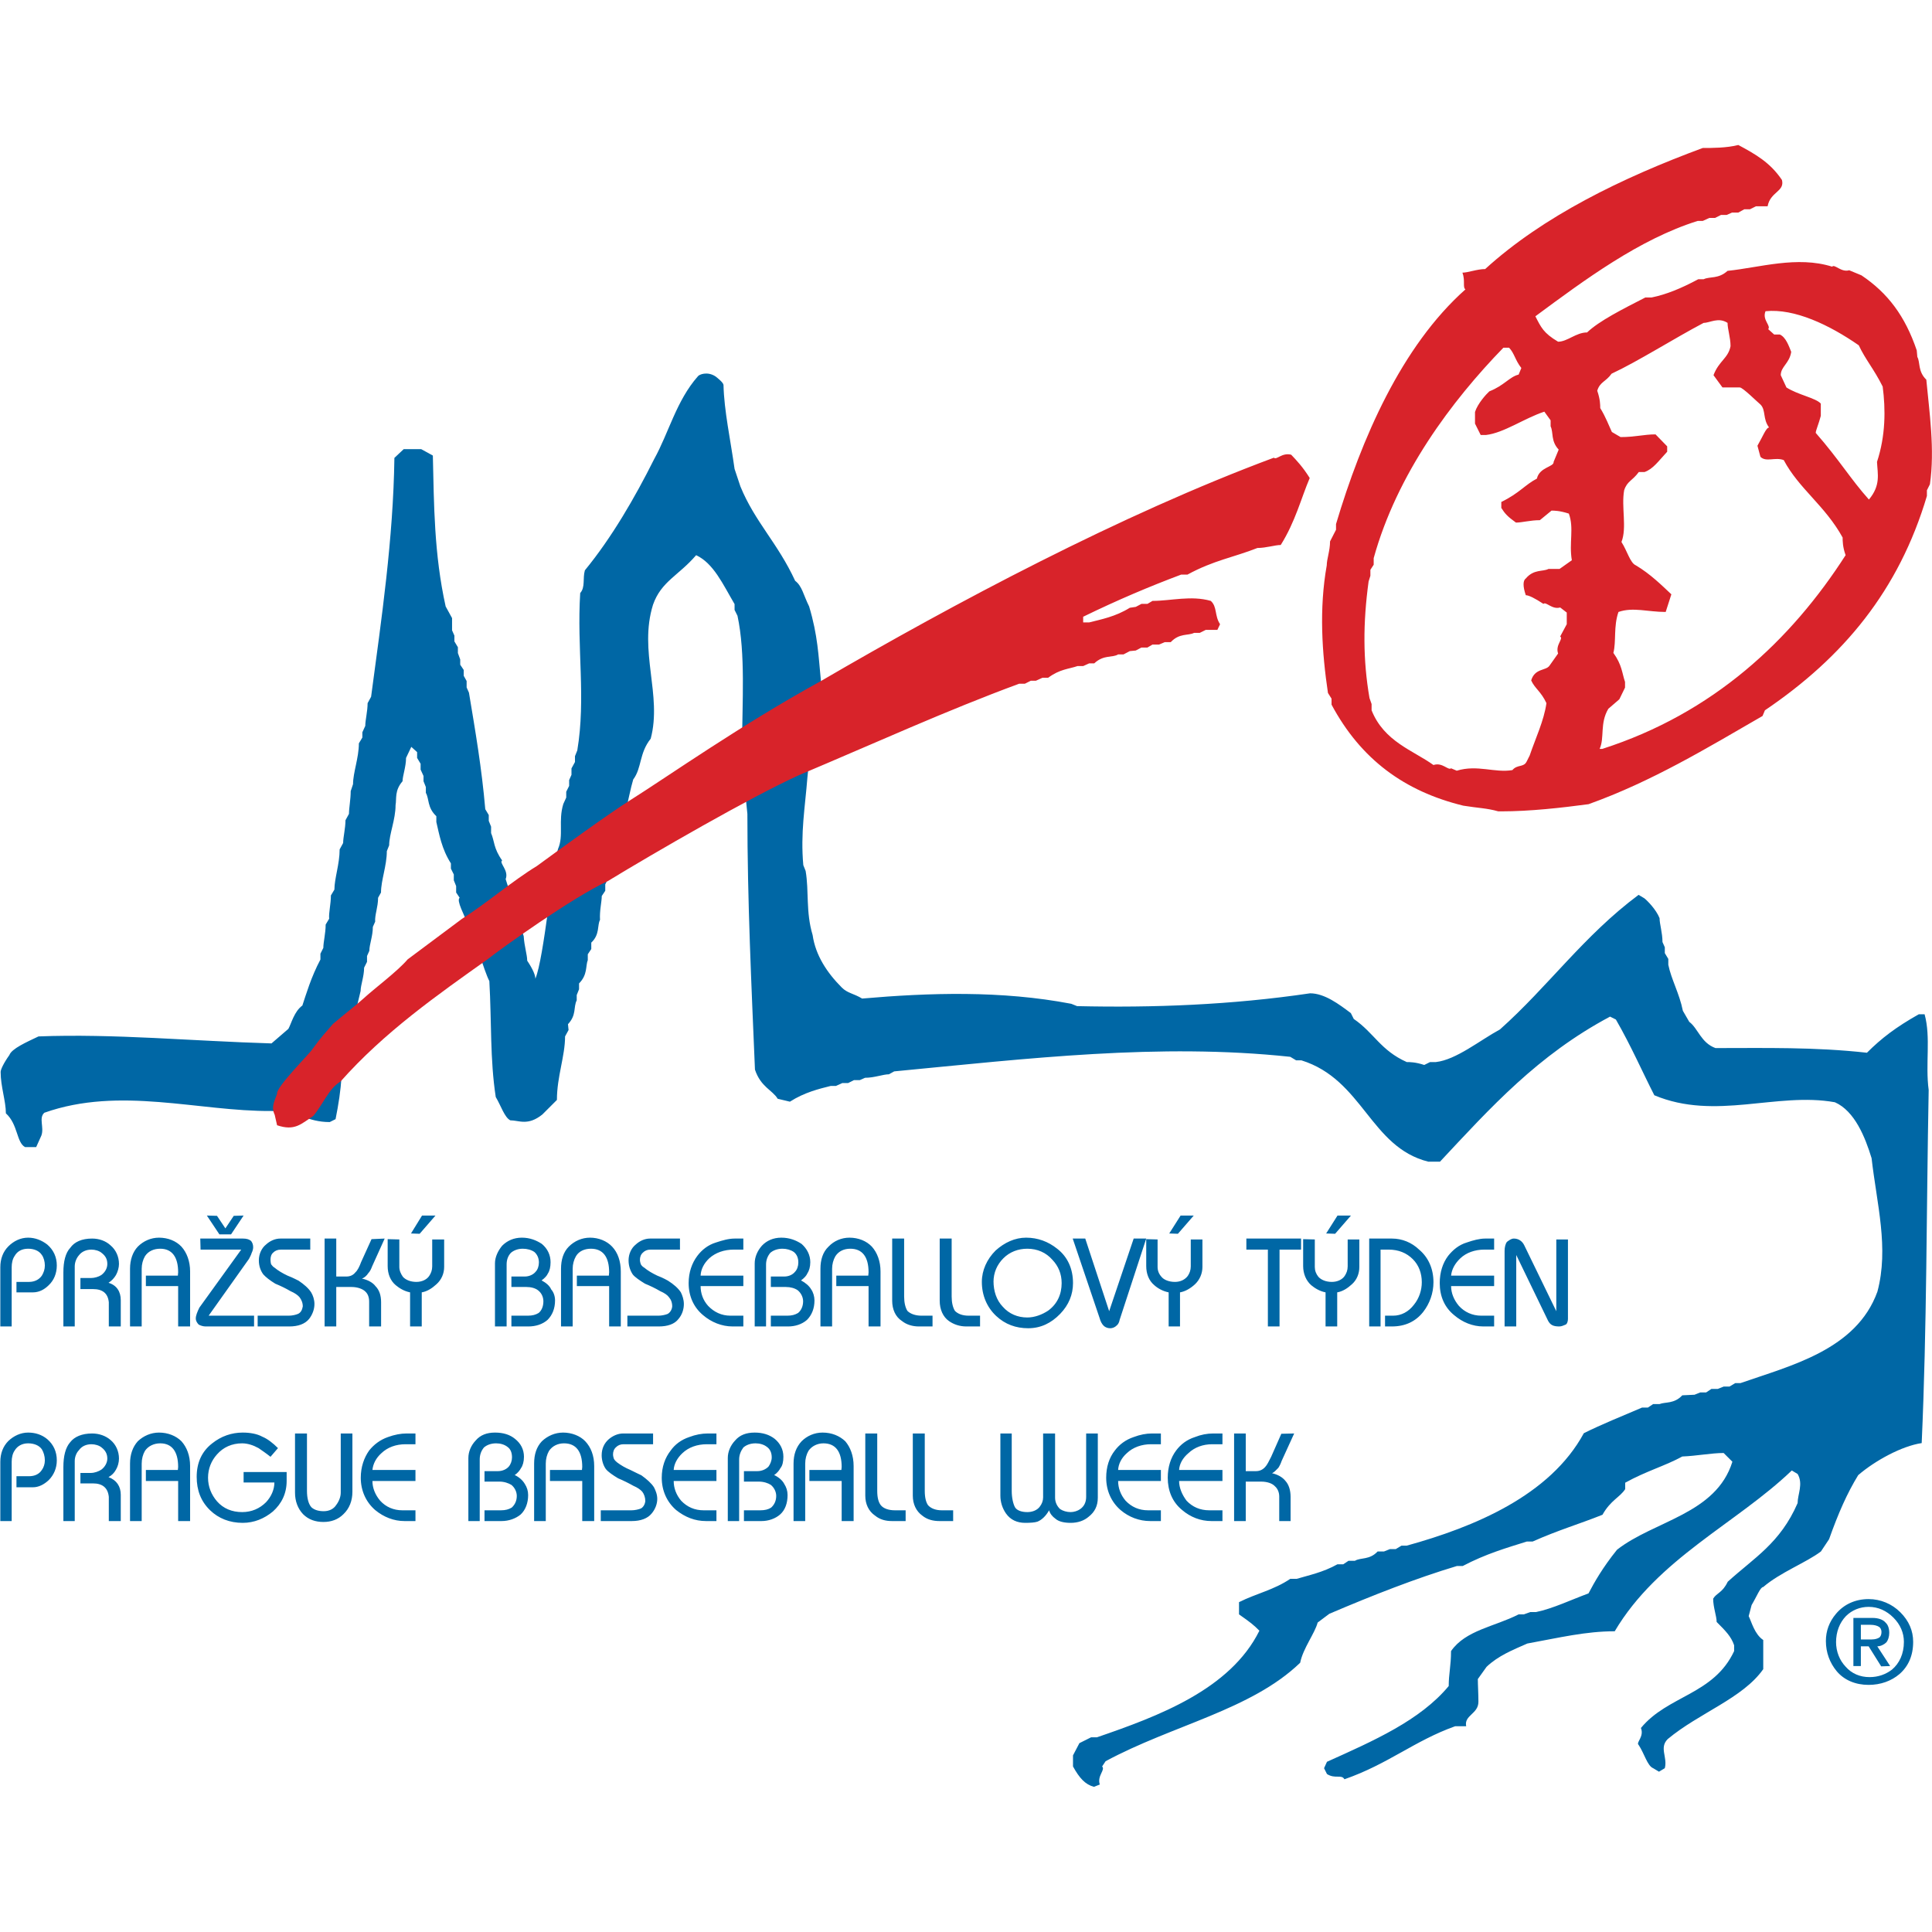
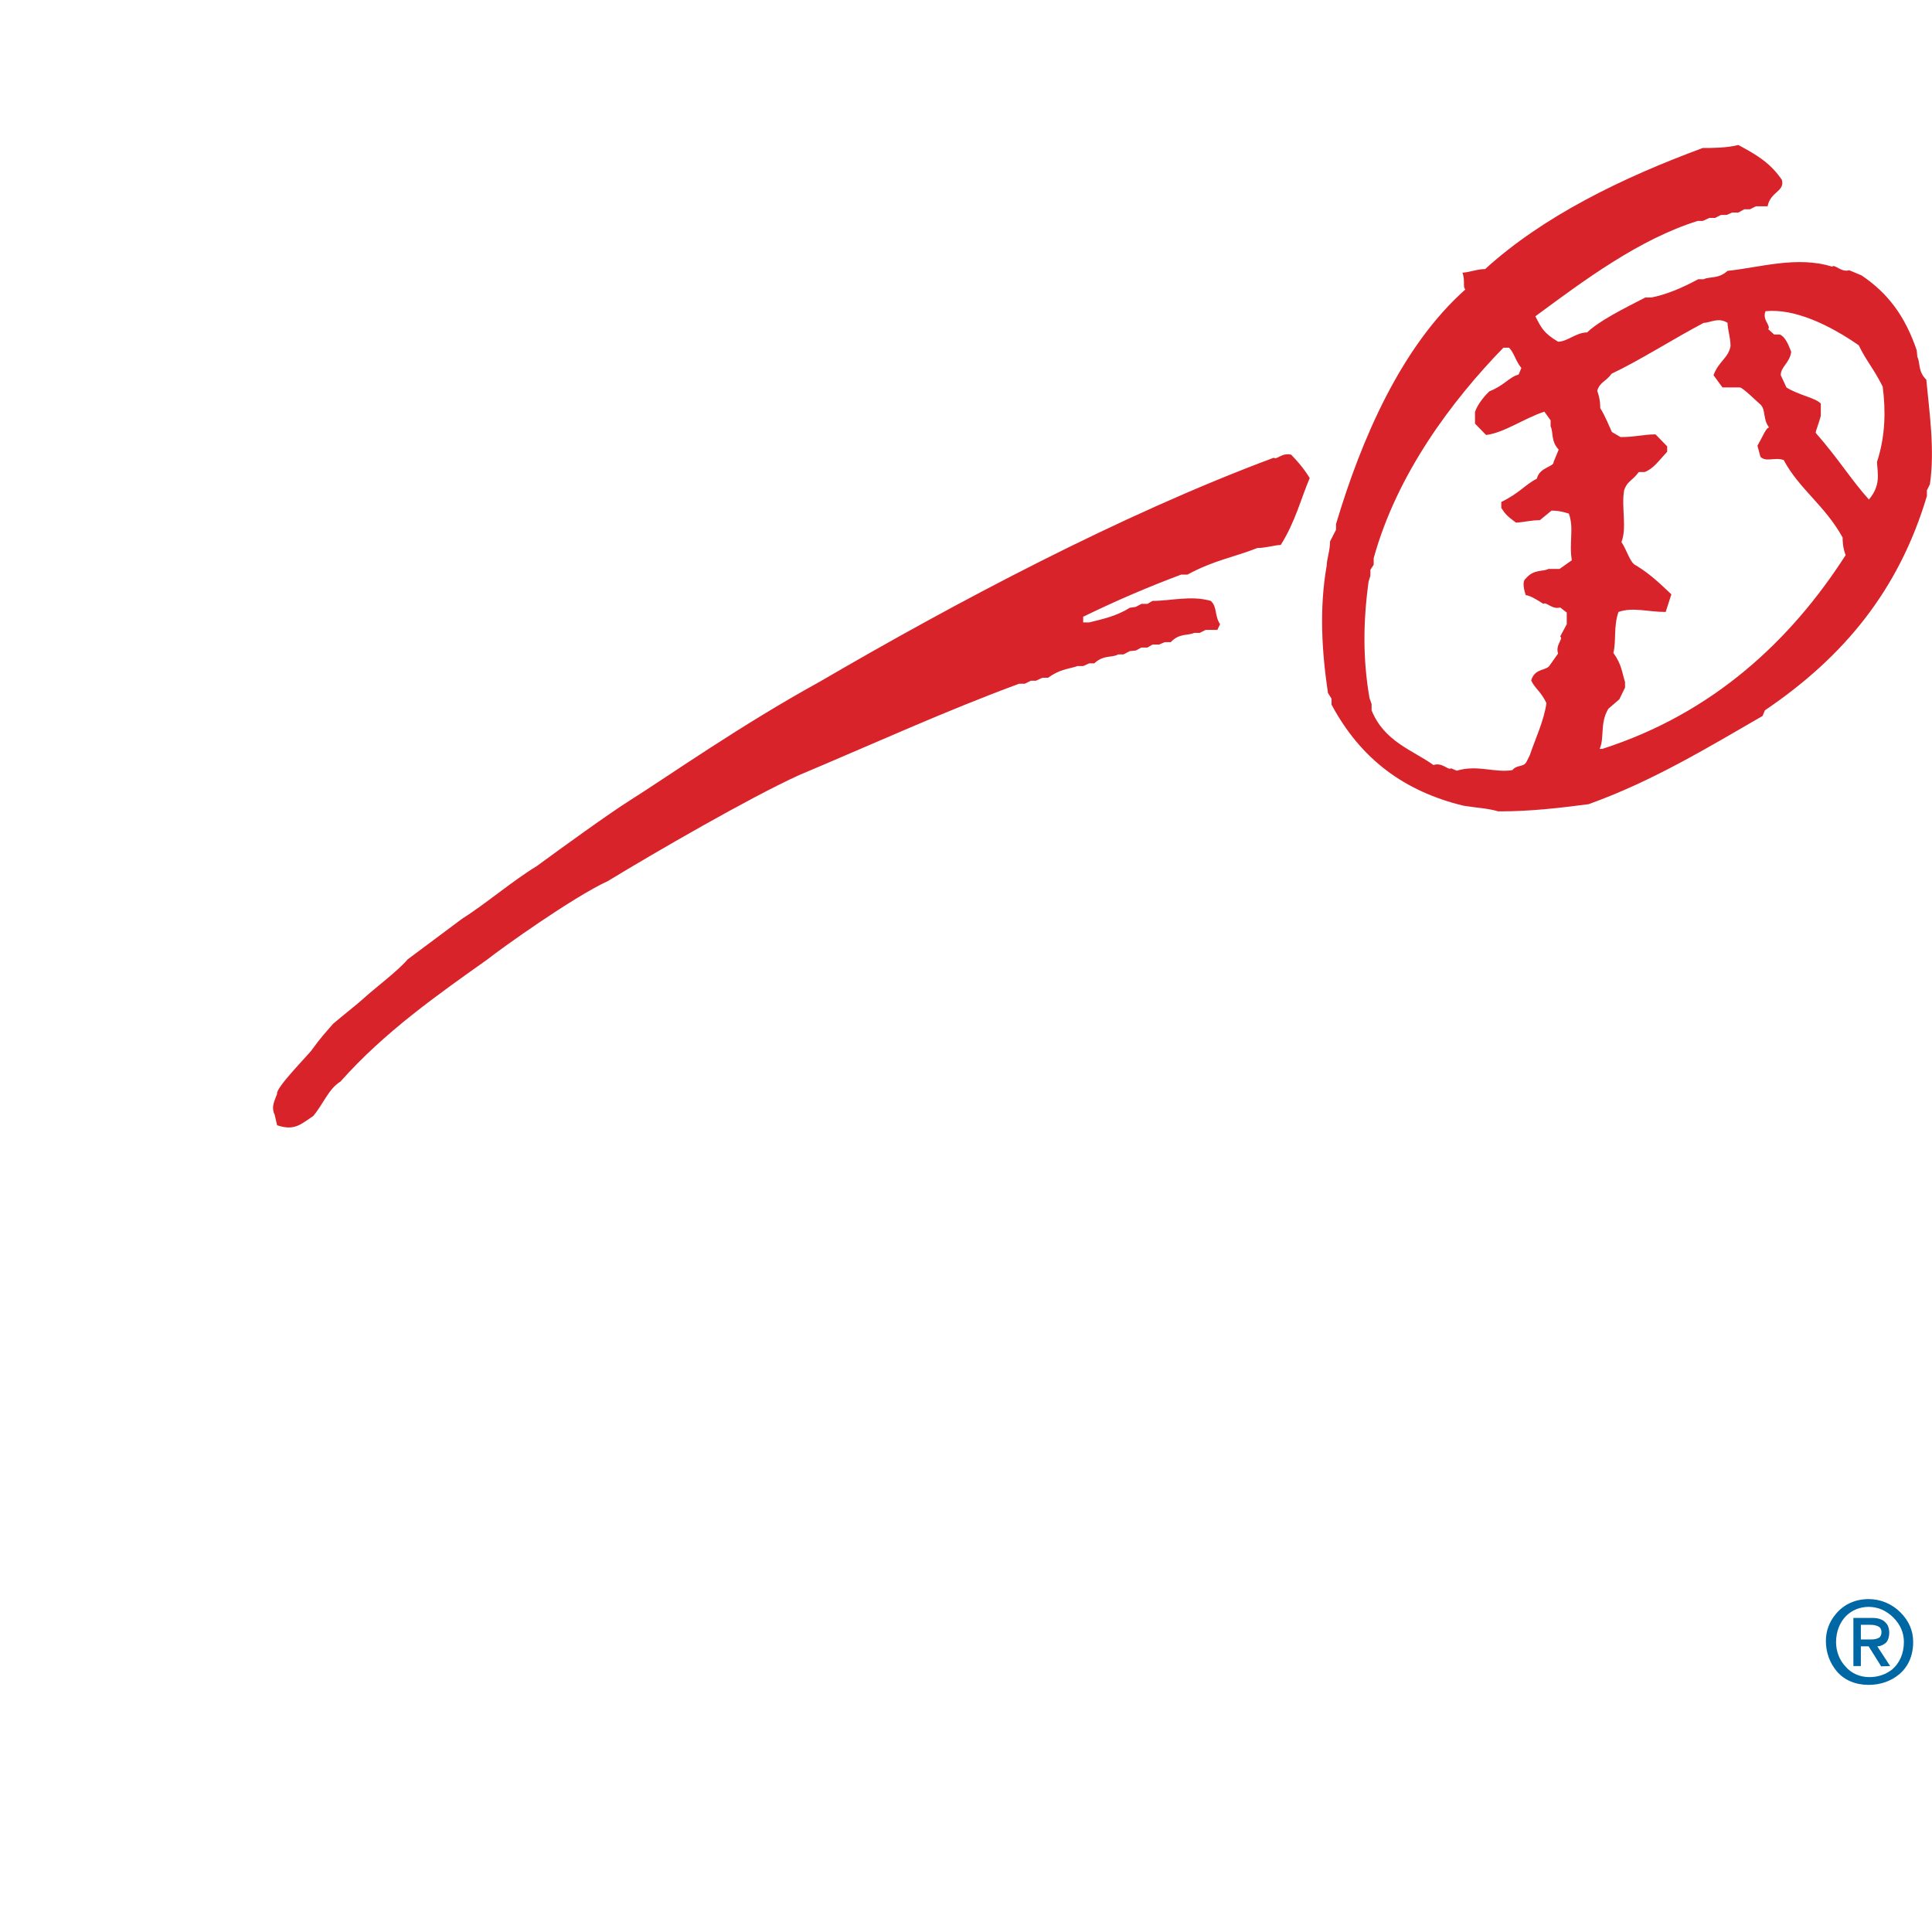
<svg xmlns="http://www.w3.org/2000/svg" width="1000" height="1000" viewBox="0 0 1000 1000">
  <path id="Path" fill="#0067a5" fill-rule="evenodd" stroke="none" d="M 968.744 848.575 C 970.604 848.575 971.843 848.114 972.614 847.646 C 973.385 847.183 973.853 846.098 973.853 844.709 C 973.853 843.627 973.385 842.538 972.614 842.075 C 971.685 841.456 970.138 840.993 968.128 840.993 L 963.177 840.993 L 963.177 848.575 Z M 959.312 862.348 L 959.312 837.435 L 969.21 837.435 C 972.304 837.435 974.779 838.364 976.018 839.911 C 977.255 840.993 977.873 843.004 977.873 845.17 C 977.873 847.183 977.255 849.04 976.329 850.122 C 975.245 851.208 973.385 852.135 971.685 852.135 L 978.339 862.348 L 973.695 862.503 L 967.202 852.135 L 963.177 852.135 L 963.177 862.348 Z M 950.335 849.814 C 950.335 854.919 952.193 859.409 955.286 862.656 C 958.378 866.216 962.716 868.072 967.663 868.072 C 972.148 868.072 976.018 866.677 979.265 864.201 C 983.133 860.953 985.455 856.003 985.455 849.814 C 985.455 845.17 983.596 840.84 980.036 837.28 C 976.479 833.72 972.148 831.709 967.202 831.709 C 962.716 831.709 958.536 833.409 955.442 836.506 C 952.193 839.911 950.335 844.551 950.335 850.122 Z M 945.076 849.346 C 945.076 844.245 946.78 839.446 950.335 835.269 C 954.513 830.317 960.393 827.688 967.202 827.688 C 973.385 827.688 979.265 830.159 983.596 834.496 C 988.084 838.982 990.249 844.088 990.249 849.814 C 990.249 856.932 987.778 862.503 983.133 866.524 C 978.955 870.082 973.385 872.093 967.202 872.093 C 960.393 872.093 954.513 869.619 950.646 864.979 C 947.086 860.648 945.076 855.383 945.076 849.346" />
-   <path id="path1" fill="#0067a5" fill-rule="evenodd" stroke="none" d="M 424.836 351.591 C 423.63 339.53 423.327 328.976 418.805 313.896 C 415.79 307.864 415.186 303.339 411.569 300.627 C 402.523 281.027 390.766 270.169 383.229 251.773 L 380.214 242.727 C 378.103 227.648 374.787 212.571 374.486 199.301 C 374.486 198.095 371.469 195.683 370.263 194.778 C 366.045 192.063 361.822 193.873 361.22 194.778 C 350.064 207.444 346.144 224.03 338.607 237.601 C 328.656 257.504 316.598 278.312 302.73 295.199 C 301.522 299.421 303.031 303.943 300.316 306.959 C 298.509 335.609 303.331 361.243 298.81 388.382 L 297.604 391.398 L 297.604 394.414 L 295.795 397.73 L 295.795 401.047 L 294.589 403.762 L 294.589 406.778 L 293.082 409.794 L 293.082 412.81 L 291.574 416.124 C 288.859 424.874 291.877 432.412 288.859 439.347 C 285.846 448.091 281.626 495.739 277.102 506.595 C 277.102 504.785 275.896 501.771 272.881 497.246 C 272.881 494.232 271.374 489.707 271.071 484.583 L 261.727 455.028 C 263.534 450.503 258.108 446.584 259.915 445.378 C 255.393 439.043 255.997 435.426 254.188 431.204 L 254.188 427.887 L 252.982 424.874 L 252.982 421.855 L 251.175 418.842 C 249.365 397.73 246.047 378.431 242.731 358.526 L 241.525 355.813 L 241.525 352.496 L 240.019 349.784 L 240.019 346.766 L 238.209 344.053 L 238.209 341.338 L 237.004 338.021 L 237.004 335.008 L 235.194 331.989 L 235.194 328.976 L 233.988 326.261 L 233.988 319.928 L 230.672 313.896 C 224.642 286.755 224.642 261.124 224.04 235.791 L 218.01 232.474 L 208.964 232.474 L 204.142 236.999 C 203.538 279.214 197.507 319.928 192.081 360.639 L 190.274 363.956 C 190.274 368.178 189.066 372.7 189.066 375.716 L 187.557 379.033 L 187.557 381.748 L 185.749 384.764 C 185.749 392.303 182.734 399.841 182.734 405.871 L 181.526 409.493 C 181.526 413.715 180.624 418.238 180.624 421.254 L 178.814 424.57 C 178.814 428.792 177.609 433.315 177.609 436.333 L 175.799 439.648 C 175.799 447.186 173.087 454.725 173.087 460.456 L 171.277 463.474 C 171.277 467.997 170.072 472.519 170.373 475.535 L 168.563 478.551 C 168.563 483.076 167.357 487.596 167.357 490.615 L 165.851 493.628 L 165.851 496.647 C 161.026 505.692 158.314 515.038 156.504 520.466 C 152.284 523.484 150.775 529.814 149.268 532.53 L 140.523 540.068 C 99.824 538.865 58.819 534.944 19.926 536.45 C 13.595 539.469 6.056 542.783 4.85 546.1 C 1.837 550.324 0.329 553.638 0.329 554.849 C 0.329 562.385 3.043 569.926 3.043 576.254 C 9.374 581.985 8.469 591.336 12.991 593.746 L 18.721 593.746 L 21.433 587.719 C 22.942 583.497 19.926 578.668 22.942 575.956 C 62.135 562.084 102.839 575.354 140.523 575.051 C 154.996 575.354 158.916 580.779 170.676 580.779 L 173.689 579.273 C 175.197 571.734 176.403 564.195 176.704 557.559 C 178.814 545.799 184.241 522.88 186.652 512.927 C 186.652 509.914 188.462 505.389 188.462 500.866 L 189.97 497.85 L 189.97 494.834 L 191.176 492.121 C 191.176 488.802 192.986 484.583 192.986 479.755 L 194.191 477.044 C 193.89 473.725 195.698 469.503 195.698 464.677 L 197.206 461.965 C 197.206 455.632 200.222 448.091 200.222 440.553 L 201.427 437.537 C 201.427 431.808 204.743 424.269 204.743 416.731 C 205.347 413.412 204.142 409.192 208.36 404.364 C 208.36 401.654 210.17 396.828 210.17 392.303 L 212.884 386.574 L 215.897 389.287 L 215.897 392.303 L 217.707 395.319 L 217.707 398.335 L 219.215 401.654 L 219.215 404.364 L 220.421 407.382 L 220.421 410.396 C 222.228 413.412 221.023 417.934 225.847 422.459 L 225.847 425.473 C 227.356 431.808 228.562 439.347 233.387 446.885 L 233.387 449.6 L 234.891 452.614 L 234.891 455.632 L 236.099 458.646 L 236.099 461.965 L 237.908 464.677 C 236.099 466.184 240.32 473.424 242.43 479.153 C 245.445 484.28 250.571 502.674 253.283 507.803 C 254.489 528.912 253.586 548.211 256.599 567.813 C 259.313 572.338 261.123 578.368 264.138 579.879 C 268.66 579.879 273.184 582.89 280.721 576.858 L 288.258 569.322 C 288.258 557.256 292.478 546.704 292.478 536.45 L 294.288 533.134 L 293.985 530.118 C 298.509 525.294 296.699 521.373 298.509 517.756 L 298.509 515.038 L 299.715 512.027 L 299.715 509.006 C 304.236 504.481 303.031 499.961 304.236 496.947 L 304.236 493.929 L 306.046 491.214 L 306.046 487.9 C 310.567 483.676 309.061 478.852 310.567 476.137 C 310.267 471.313 311.472 466.788 311.472 463.772 L 313.282 461.06 L 313.282 457.743 L 314.788 454.725 C 321.423 434.824 325.34 411.303 327.752 403.461 C 332.276 397.43 330.769 389.891 336.8 382.35 C 342.828 359.734 330.468 337.116 338.003 312.991 C 342.224 300.93 351.272 297.914 360.315 287.359 C 369.358 291.581 374.183 302.437 380.214 312.688 L 380.214 315.706 L 381.72 318.722 C 385.941 338.322 384.134 363.655 384.134 384.463 C 384.134 396.828 385.643 408.889 386.846 421.254 C 386.846 466.487 388.956 510.217 390.766 553.638 C 393.781 562.684 399.811 564.195 402.523 568.716 L 408.857 570.227 C 416.392 565.401 423.931 563.591 429.959 562.084 L 432.673 562.084 L 435.989 560.578 L 439.007 560.578 L 442.02 559.066 L 445.035 559.066 L 447.749 557.863 C 452.574 557.863 457.096 556.053 460.109 556.053 L 462.823 554.546 C 532.169 547.91 600.005 539.767 667.842 547.007 L 670.857 548.817 L 673.569 548.817 C 705.526 558.765 709.148 593.746 739.298 601.289 L 745.326 601.289 C 771.553 573.241 795.978 546.1 833.359 526.197 L 836.379 527.706 C 844.217 541.279 850.247 555.145 856.278 566.908 C 887.932 580.175 919.591 565.098 949.738 570.526 C 959.992 575.051 965.418 588.621 968.732 599.477 C 971.449 623.301 977.78 645.916 971.75 668.537 C 960.892 698.689 926.827 706.834 900.895 715.882 L 898.183 715.882 L 895.168 717.689 L 892.153 717.689 L 889.14 718.898 L 885.822 718.898 L 883.112 720.708 L 880.094 720.708 L 877.081 721.911 L 870.748 722.214 C 866.527 726.74 862.008 725.531 858.988 726.74 L 855.674 726.74 L 852.957 728.547 L 849.944 728.547 C 839.39 733.067 828.843 737.292 819.792 741.817 C 802.309 774.082 763.114 790.367 728.142 800.017 L 725.425 800.017 L 722.412 801.827 L 719.397 801.827 L 716.384 803.033 L 713.063 803.033 C 708.847 807.558 704.321 806.049 701.31 807.859 L 697.989 807.859 L 695.28 809.669 L 692.262 809.669 C 684.723 813.893 677.188 815.397 671.158 817.207 L 667.842 817.207 C 659.4 822.936 650.354 824.743 641.314 829.271 L 641.314 835.604 C 647.342 839.823 648.848 841.031 651.861 844.045 C 636.787 874.502 599.401 888.374 567.747 899.234 L 564.73 899.234 L 558.697 902.25 L 555.383 908.582 L 555.383 914.311 C 558.697 920.345 561.717 923.66 566.236 924.863 L 569.254 923.66 C 567.747 919.135 572.267 916.119 570.457 914.311 L 572.267 911.596 C 606.938 892.899 647.64 885.057 672.968 860.629 C 674.476 853.093 680.504 845.552 682.016 839.823 L 688.044 835.303 C 710.654 825.651 732.964 816.904 754.068 810.571 L 757.086 810.571 C 769.147 804.243 779.696 801.223 790.249 797.906 L 793.264 797.906 C 806.831 791.874 817.386 788.861 829.442 784.035 C 833.663 776.496 838.49 774.989 841.199 770.765 L 841.199 767.448 C 852.057 761.419 862.008 758.701 870.748 753.88 C 878.285 753.579 885.822 752.07 892.153 752.07 L 896.679 756.591 C 888.235 783.731 856.278 787.046 836.983 802.13 C 829.442 811.476 825.223 819.017 822.206 824.743 C 813.162 828.06 803.816 832.588 795.073 834.393 L 792.058 834.393 L 788.74 835.604 L 786.028 835.604 C 773.666 841.936 758.592 843.744 751.055 854.602 C 751.055 862.14 749.85 866.365 749.85 872.695 C 735.074 890.487 710.957 901.044 686.836 911.899 L 685.329 915.214 L 686.836 918.232 C 691.056 920.945 694.37 918.232 695.879 920.945 C 718.494 913.1 732.059 901.044 753.163 893.503 L 758.895 893.503 C 757.69 887.774 765.227 887.17 765.227 880.837 C 765.227 876.613 764.924 872.093 764.924 869.075 L 769.445 862.747 C 775.476 857.011 783.01 853.995 790.552 850.681 C 807.132 847.662 820.699 844.346 835.775 844.346 C 858.088 806.648 898.787 788.557 927.431 761.116 L 930.443 762.926 C 933.461 768.05 930.443 773.483 930.443 778.003 C 921.4 798.809 907.833 806.352 894.266 818.714 C 891.551 824.445 888.536 824.445 886.729 827.461 C 886.729 831.984 888.536 836.506 888.536 839.52 C 893.062 844.045 896.075 847.063 897.582 851.586 L 897.582 854.602 C 887.032 877.217 863.211 877.521 849.34 894.406 C 851.15 898.933 846.631 901.947 848.137 903.152 C 851.15 907.675 852.656 914.008 855.674 915.214 L 858.687 917.024 L 861.704 915.214 C 863.211 909.485 858.687 904.659 863.211 900.136 C 879.493 886.566 902.103 879.027 912.655 863.948 L 912.655 848.873 C 908.134 845.852 906.63 839.52 905.118 836.506 L 906.63 830.778 C 909.339 826.25 911.149 821.429 912.655 821.429 C 921.4 813.893 934.968 808.761 942.504 803.033 L 946.725 796.7 C 951.548 783.132 956.072 772.878 961.801 763.53 C 970.544 755.991 984.412 748.453 994.663 746.941 C 997.378 686.63 997.074 627.525 998.28 564.195 C 996.47 550.625 999.488 537.055 996.17 524.991 L 993.157 524.991 C 981.399 531.625 973.86 537.353 966.323 544.896 C 939.188 541.878 913.56 542.482 887.932 542.482 C 880.395 539.767 878.889 532.226 874.365 528.912 L 871.049 523.181 C 869.239 514.136 865.02 506.895 863.514 499.357 L 863.514 496.343 L 861.704 493.325 L 861.704 490.311 L 860.496 487.596 C 860.496 482.773 858.988 478.248 858.988 475.232 C 857.183 470.709 852.656 466.184 851.15 464.981 L 848.137 463.171 C 819.792 484.28 801.405 510.516 776.38 532.833 C 765.826 538.561 753.765 548.514 743.215 549.72 L 740.198 549.72 L 737.185 551.227 C 732.661 549.72 729.65 549.72 728.142 549.72 C 714.574 543.686 711.256 534.64 700.706 527.405 L 699.197 524.387 C 693.167 519.866 685.63 514.136 678.093 514.136 C 637.391 520.165 596.689 521.677 557.494 520.769 L 554.483 519.563 C 518.298 512.626 480.912 513.835 446.241 516.848 C 441.719 514.136 438.704 514.136 435.689 511.12 C 428.152 503.579 422.121 494.533 420.612 483.976 C 416.996 471.915 418.805 461.363 416.996 450.806 L 415.79 447.793 C 414.284 431.204 416.695 417.934 417.9 402.556 C 419.71 382.049 426.342 363.352 424.836 351.591" />
-   <path id="path2" fill="#d8232a" fill-rule="evenodd" stroke="none" d="M 413.525 401.234 C 388.307 412.684 338.806 441.31 314.672 456.01 C 296.263 464.523 259.135 491.133 252.328 496.551 C 226.648 514.809 198.957 534.151 176.215 559.838 C 170.182 563.398 167.241 571.6 162.137 577.632 C 155.793 581.813 152.547 585.524 143.417 582.43 L 142.181 577.014 C 140.171 572.837 142.181 569.74 143.417 566.182 C 142.489 563.088 160.59 544.985 161.516 543.28 C 166.314 536.627 168.788 534.151 172.347 529.975 C 176.833 526.109 185.342 519.451 187.973 516.98 C 193.85 511.559 205.608 502.896 211.022 496.551 C 221.233 488.97 229.276 482.936 239.024 475.662 C 251.708 467.617 265.168 456.01 277.852 448.275 C 291.156 438.525 315.29 421.041 326.119 414.233 C 346.693 401.234 383.048 375.549 424.664 352.647 C 494.435 311.953 579.983 266.461 659.343 236.906 C 660.738 238.298 663.524 234.122 668.315 235.358 C 671.103 238.298 674.35 241.701 677.91 247.427 C 673.424 257.95 670.48 270.019 662.903 282.087 C 659.964 282.087 655.325 283.635 650.84 283.635 C 638.767 288.432 628.253 289.982 614.638 297.408 L 611.386 297.408 C 595.3 303.442 578.746 310.405 560.645 319.226 L 560.645 322.166 L 563.737 322.166 C 569.775 320.618 577.355 319.226 584.782 314.582 L 587.873 314.119 L 590.81 312.571 L 593.906 312.571 L 596.537 311.024 C 605.974 311.024 616.493 308.084 626.703 311.024 C 630.108 314.119 628.558 318.605 631.5 323.092 L 630.108 326.034 L 624.073 326.034 L 620.979 327.579 L 618.042 327.579 C 614.946 329.129 610.46 327.579 605.974 332.376 L 602.88 332.376 L 599.936 333.616 L 596.537 333.616 L 593.906 335.163 L 590.81 335.163 L 587.873 336.71 L 584.782 337.018 L 581.532 338.721 L 578.746 338.721 C 575.807 340.579 571.322 338.721 566.37 343.363 L 563.737 343.363 L 560.645 344.758 L 557.709 344.758 C 553.223 346.305 548.582 346.305 542.544 350.792 L 539.608 350.792 L 536.201 352.337 L 533.575 352.337 L 530.484 353.887 L 527.54 353.887 C 490.102 367.655 452.818 384.678 413.525 401.234 M 967.352 258.569 C 957.918 248.048 951.882 237.835 939.819 224.061 C 939.819 222.824 941.364 219.422 942.445 215.243 L 942.445 208.898 C 939.819 205.959 930.69 204.411 924.657 200.543 L 921.721 194.198 C 921.721 189.712 926.206 188.164 927.133 182.13 C 925.894 179.035 924.344 174.546 921.253 173.154 L 918.316 173.154 L 915.22 170.37 C 916.767 168.512 911.971 165.572 913.83 161.085 C 928.83 159.538 946.931 168.204 962.095 178.725 C 965.653 186.306 969.828 190.796 974.469 200.08 C 976.019 211.838 976.019 225.456 971.533 239.072 C 971.843 245.416 973.543 251.142 967.352 258.569 M 827.969 387.618 C 830.6 381.892 827.969 374.465 832.455 366.884 L 838.178 361.931 L 841.116 355.897 L 841.116 352.958 C 839.569 348.471 839.569 344.137 835.086 337.947 C 836.631 331.913 835.086 324.332 837.712 316.75 C 845.297 314.119 852.874 316.75 862.156 316.75 L 865.095 307.621 C 860.301 303.132 854.268 297.098 846.691 292.611 C 843.747 291.374 842.2 285.027 839.264 280.542 C 842.2 273.114 839.106 262.437 840.656 253.772 C 842.2 248.974 844.831 248.974 848.233 244.332 L 851.177 244.332 C 855.663 242.787 858.444 238.609 862.932 233.811 L 862.932 231.027 L 856.899 224.835 C 850.864 224.835 846.378 226.23 838.796 226.23 L 834.31 223.598 C 832.765 220.348 831.216 216.017 828.28 211.219 C 828.28 209.672 828.28 206.732 826.73 202.243 C 828.124 197.603 831.216 197.603 834.157 193.425 C 847.772 187.08 866.799 175.012 881.806 167.12 C 885.053 167.12 889.384 164.025 894.18 167.12 C 894.18 170.37 895.725 174.701 895.725 179.188 C 894.49 185.533 889.697 186.77 886.908 194.198 L 891.552 200.543 L 900.523 200.543 C 902.07 200.543 909.65 208.125 911.197 209.362 C 914.136 212.303 912.283 216.79 915.683 221.277 C 914.136 221.277 912.436 225.919 909.65 230.716 L 911.197 236.443 C 914.136 239.38 918.777 236.443 923.263 238.143 C 931.153 252.998 944.61 261.664 953.74 278.219 C 953.74 279.766 953.74 283.171 955.287 287.35 C 926.977 331.45 886.753 369.205 829.361 387.618 Z M 754.021 398.915 L 751.085 397.676 C 749.538 398.915 746.599 394.426 741.958 395.973 C 731.437 388.392 716.43 383.905 709.934 367.655 L 709.934 364.408 L 708.85 361.313 C 705.448 341.663 705.448 322.474 708.384 300.966 L 709.311 298.026 L 709.311 294.932 L 711.018 292.3 L 711.018 288.897 C 723.081 245.261 751.39 207.506 778.157 179.962 L 781.094 179.962 C 783.88 182.904 784.185 186.306 787.439 190.485 L 786.047 193.888 C 781.404 194.972 778.468 199.614 770.883 202.554 C 769.183 204.101 764.85 208.898 763.461 213.23 L 763.461 219.264 L 766.397 225.146 L 769.183 225.146 C 778.468 224.061 788.984 216.48 799.35 213.077 L 802.596 217.564 L 802.596 220.659 C 804.146 223.909 802.596 228.24 806.777 232.727 L 804.146 239.072 C 804.454 241.701 796.874 241.701 795.484 247.737 C 789.449 250.832 786.355 255.319 777.073 259.806 L 777.073 262.901 C 778.928 265.84 780.32 267.387 784.653 270.484 C 787.9 270.484 792.08 269.245 797.027 269.245 L 803.062 264.293 C 804.454 264.293 807.24 264.293 812.034 265.84 C 814.82 273.424 812.034 281.006 813.583 289.982 L 807.24 294.468 L 801.513 294.468 C 798.576 296.016 793.935 294.468 789.757 299.419 C 788.21 300.5 788.21 303.597 789.757 308.084 C 791.304 308.084 794.403 309.632 798.886 312.571 C 800.121 311.179 803.372 315.666 807.548 314.429 L 810.95 317.058 L 810.95 323.092 L 807.548 329.437 C 809.403 330.676 804.917 333.771 806.464 338.258 L 801.978 344.602 C 800.121 347.231 794.403 345.839 792.541 352.184 C 794.403 356.36 797.648 357.908 800.431 363.944 C 799.192 372.918 794.706 382.357 791.77 391.023 L 790.22 394.118 C 788.676 397.365 785.424 395.51 782.796 398.605 C 773.671 400.15 764.697 395.663 754.021 398.915 M 775.524 419.957 C 769.489 418.255 765.003 418.255 757.425 417.018 C 726.951 409.591 704.364 393.034 689.202 364.718 L 689.202 361.623 L 687.349 358.684 C 684.251 337.792 682.704 315.203 686.726 292.611 C 686.726 289.361 688.431 285.027 688.431 280.232 L 691.523 274.198 L 691.523 271.256 C 704.672 227.156 725.401 179.188 758.507 149.788 C 756.96 148.707 758.507 145.301 756.96 141.125 C 759.901 141.125 764.542 139.267 768.72 139.267 C 798.576 112.033 839.417 92.073 881.341 76.599 C 886.137 76.599 893.715 76.599 899.75 75.052 C 908.721 79.849 916.301 84.181 922.334 93.157 C 923.883 99.191 916.301 99.191 914.912 106.773 L 908.879 106.773 L 905.785 108.32 L 902.841 108.32 L 899.75 110.023 L 896.503 110.023 L 893.715 111.26 L 890.778 111.26 L 887.687 112.807 L 884.743 112.807 L 881.341 114.354 L 878.71 114.354 C 848.543 123.794 820.234 144.838 794.706 163.714 C 797.648 169.441 798.886 172.38 806.464 176.869 C 811.263 176.869 815.748 172.072 821.471 172.072 C 827.814 166.036 839.882 160.001 851.637 153.967 L 854.887 153.967 C 862.469 152.42 870.046 149.325 879.018 144.528 L 881.806 144.528 C 885.053 142.98 889.384 144.528 894.18 140.196 C 910.732 138.494 930.224 132.304 948.325 138.03 C 949.562 136.481 952.966 141.125 957.144 139.886 L 963.487 142.517 C 977.1 151.646 986.072 163.562 992.107 181.354 L 992.412 184.761 C 993.959 187.391 992.568 192.188 997.053 196.519 C 998.605 213.077 1001.542 232.727 998.913 250.677 L 997.364 253.772 L 997.364 256.711 C 982.825 305.608 954.205 340.113 913.518 367.655 L 912.283 370.597 C 883.349 387.307 855.042 404.484 822.244 416.244 C 808.321 418.099 792.08 419.957 777.073 419.957 Z" />
-   <path id="path3" fill="#0067a5" fill-rule="evenodd" stroke="none" d="M 638.767 741.964 L 644.802 741.964 L 644.802 761.461 L 650.059 761.461 C 652.074 761.461 653.621 760.685 654.858 759.295 C 655.786 758.364 656.868 756.195 657.949 754.032 L 663.214 742.119 L 669.862 741.964 L 663.369 756.195 C 662.901 757.59 662.287 758.827 661.667 759.756 C 660.583 760.84 659.499 762.077 658.415 762.542 C 661.203 763.161 663.829 764.553 665.376 766.564 C 667.079 768.424 668.01 771.363 668.01 774.766 L 668.01 787.298 L 662.13 787.298 L 662.13 774.611 C 662.13 772.29 661.203 770.434 659.964 769.353 C 658.573 767.803 655.939 766.876 652.692 766.876 L 644.802 766.876 L 644.802 787.298 L 638.767 787.298 Z M 604.427 764.866 C 604.427 759.295 605.974 754.498 608.76 750.78 C 611.079 747.687 614.172 745.211 618.503 743.817 C 621.597 742.582 624.849 741.964 627.94 741.964 L 632.739 741.964 L 632.739 747.534 L 627.477 747.534 C 622.681 747.534 618.348 749.082 615.099 752.174 C 612.16 754.65 610.46 757.745 610.303 760.84 L 632.739 760.84 L 632.739 766.564 L 610.303 766.564 C 610.303 770.124 611.854 773.684 614.172 776.777 C 617.266 780.024 621.134 781.729 625.93 781.729 L 632.739 781.729 L 632.739 787.298 L 627.014 787.298 C 621.444 787.298 616.183 785.289 611.854 781.576 C 606.745 777.397 604.427 771.516 604.427 764.866 M 572.561 764.866 C 572.561 759.295 574.103 754.498 577.044 750.78 C 579.367 747.687 582.614 745.211 586.792 743.817 C 590.039 742.582 593.286 741.964 596.229 741.964 L 600.87 741.964 L 600.87 747.534 L 595.761 747.534 C 590.967 747.534 586.479 749.082 583.232 752.174 C 580.449 754.65 578.902 757.745 578.744 760.84 L 600.87 760.84 L 600.87 766.564 L 578.744 766.564 C 578.744 770.124 579.983 773.684 582.614 776.777 C 585.708 780.024 589.578 781.729 594.214 781.729 L 600.87 781.729 L 600.87 787.298 L 595.301 787.298 C 589.728 787.298 584.314 785.289 579.983 781.576 C 575.187 777.397 572.561 771.516 572.561 764.866 M 517.795 741.964 L 523.67 741.964 L 523.67 771.671 C 523.67 775.382 524.446 778.482 525.375 780.182 C 526.301 781.729 528.622 782.658 531.713 782.658 C 534.347 782.658 536.665 781.729 538.059 780.024 C 539.298 778.482 539.916 776.777 539.916 775.076 L 539.916 741.964 L 546.107 741.964 L 546.107 775.234 C 546.107 777.553 547.188 779.721 548.733 781.111 C 550.125 782.039 552.137 782.658 554.152 782.658 C 555.849 782.658 557.857 782.039 559.099 781.111 C 561.114 779.721 562.195 777.553 562.195 774.766 L 562.195 741.964 L 568.223 741.964 L 568.223 775.234 C 568.223 779.563 566.526 782.658 563.585 784.979 C 561.114 787.145 557.857 788.227 554.152 788.227 C 550.901 788.227 547.959 787.61 546.262 786.063 C 544.713 784.979 543.473 783.429 543.008 781.729 C 541.463 784.513 539.298 786.684 536.977 787.61 C 535.583 788.074 533.265 788.227 530.632 788.227 C 526.456 788.227 523.054 786.684 520.734 783.429 C 518.877 780.803 517.795 777.553 517.795 774.15 Z M 472.466 741.964 L 478.654 741.964 L 478.654 771.671 C 478.654 775.076 479.273 777.553 480.357 779.1 C 481.901 780.803 484.377 781.729 487.471 781.729 L 493.351 781.729 L 493.351 787.298 L 486.234 787.298 C 482.985 787.298 479.891 786.529 477.418 784.513 C 474.166 782.192 472.466 778.482 472.466 774.15 Z M 447.87 741.964 L 454.055 741.964 L 454.055 771.671 C 454.055 775.076 454.676 777.553 455.913 779.1 C 457.304 780.803 459.935 781.729 463.184 781.729 L 468.754 781.729 L 468.754 787.298 L 461.637 787.298 C 458.388 787.298 455.449 786.529 452.974 784.513 C 449.569 782.192 447.87 778.482 447.87 774.15 Z M 410.739 787.298 L 410.739 757.59 C 410.739 752.793 412.131 748.927 414.917 745.985 C 417.703 743.203 421.568 741.498 425.746 741.498 C 430.542 741.498 434.562 743.203 437.504 745.985 C 440.132 749.082 441.834 753.413 441.834 758.827 L 441.834 787.298 L 435.646 787.298 L 435.646 766.564 L 418.94 766.564 L 418.94 760.84 L 435.493 760.84 L 435.646 759.295 C 435.646 751.248 432.4 747.069 426.212 747.069 C 423.115 747.069 420.176 748.461 418.476 750.937 C 417.393 752.793 416.774 755.114 416.774 757.59 L 416.774 787.298 Z M 376.705 787.298 L 376.705 754.65 C 376.705 751.403 378.097 748.151 380.42 745.679 C 382.893 742.735 386.297 741.498 390.63 741.498 C 394.806 741.498 398.21 742.582 400.994 744.745 C 403.78 747.069 405.48 750.166 405.48 754.032 C 405.48 756.508 405.017 758.672 403.933 759.913 C 403.47 760.84 402.386 762.39 400.686 763.471 C 403.004 764.553 405.017 766.258 405.945 768.113 C 407.027 769.813 407.645 771.671 407.645 773.84 C 407.645 778.016 406.408 781.576 403.78 783.897 C 401.304 786.063 397.745 787.298 394.188 787.298 L 385.061 787.298 L 385.061 781.729 L 393.567 781.729 C 395.89 781.729 397.745 781.263 399.137 780.335 C 400.686 778.942 401.767 776.932 401.767 774.3 C 401.767 772.135 400.686 769.969 398.984 768.577 C 397.592 767.648 395.269 766.876 392.796 766.876 L 385.061 766.876 L 385.061 761.461 L 392.022 761.461 C 394.496 761.461 396.508 760.379 397.745 759.137 C 398.673 757.903 399.447 756.043 399.447 754.342 C 399.447 751.864 398.518 750.011 396.971 748.927 C 395.424 747.687 393.259 747.069 391.094 747.069 C 388.307 747.069 386.145 747.998 384.75 749.232 C 383.514 750.937 382.585 752.95 382.585 755.426 L 382.585 787.298 Z M 342.518 764.866 C 342.518 759.295 344.22 754.498 347.159 750.78 C 349.324 747.687 352.574 745.211 356.749 743.817 C 359.998 742.582 363.247 741.964 366.341 741.964 L 370.827 741.964 L 370.827 747.534 L 365.876 747.534 C 360.927 747.534 356.441 749.082 353.192 752.174 C 350.561 754.65 348.859 757.745 348.704 760.84 L 370.827 760.84 L 370.827 766.564 L 348.704 766.564 C 348.704 770.124 349.943 773.684 352.574 776.777 C 355.668 780.024 359.535 781.729 364.176 781.729 L 370.827 781.729 L 370.827 787.298 L 365.415 787.298 C 359.69 787.298 354.584 785.289 349.943 781.576 C 345.147 777.397 342.518 771.516 342.518 764.866 M 310.957 781.729 L 326.893 781.729 C 328.595 781.729 330.605 781.263 331.689 780.803 C 332.926 780.182 333.854 778.637 334.01 776.932 C 334.01 775.076 333.389 773.371 332.46 772.135 C 331.534 771.053 329.987 769.969 327.822 769.04 C 325.346 767.648 322.56 766.258 319.931 765.171 C 317.145 763.471 314.825 761.922 313.588 760.379 C 312.349 758.672 311.423 756.043 311.423 753.256 C 311.423 749.698 312.815 746.916 315.135 744.901 C 317.145 743.203 319.776 741.964 322.56 741.964 L 338.032 741.964 L 338.032 747.534 L 322.715 747.534 C 321.015 747.534 319.776 748.151 318.848 749.082 C 317.766 750.011 317.3 751.403 317.3 752.793 C 317.3 753.724 317.611 754.65 317.766 755.114 C 318.229 755.89 318.848 756.508 319.466 756.974 C 321.323 758.364 323.644 759.756 326.272 760.84 C 329.524 762.39 331.534 763.471 331.997 763.624 C 334.781 765.637 337.104 767.648 338.495 769.813 C 339.269 771.363 340.198 773.371 340.198 775.848 C 340.198 778.482 339.114 781.263 337.256 783.429 C 335.246 785.906 331.689 787.298 327.048 787.298 L 310.957 787.298 Z M 276.46 787.298 L 276.46 757.59 C 276.46 752.793 277.697 748.927 280.483 745.985 C 283.422 743.203 287.289 741.498 291.467 741.498 C 295.953 741.498 300.283 743.203 302.914 745.985 C 305.853 749.082 307.555 753.413 307.555 758.827 L 307.555 787.298 L 301.367 787.298 L 301.367 766.564 L 284.658 766.564 L 284.658 760.84 L 301.212 760.84 L 301.367 759.295 C 301.367 751.248 298.118 747.069 291.93 747.069 C 288.681 747.069 285.897 748.461 284.195 750.937 C 283.111 752.793 282.493 755.114 282.493 757.59 L 282.493 787.298 Z M 242.426 787.298 L 242.426 754.65 C 242.426 751.403 243.818 748.151 246.138 745.679 C 248.614 742.735 252.016 741.498 256.194 741.498 C 260.524 741.498 263.929 742.582 266.56 744.745 C 269.499 747.069 271.201 750.166 271.201 754.032 C 271.201 756.508 270.582 758.672 269.654 759.913 C 269.188 760.84 268.107 762.39 266.404 763.471 C 268.727 764.553 270.582 766.258 271.664 768.113 C 272.748 769.813 273.366 771.671 273.366 773.84 C 273.366 778.016 271.974 781.576 269.499 783.897 C 266.87 786.063 263.31 787.298 259.598 787.298 L 250.779 787.298 L 250.779 781.729 L 259.288 781.729 C 261.608 781.729 263.31 781.263 264.857 780.335 C 266.404 778.942 267.488 776.932 267.488 774.3 C 267.488 772.135 266.404 769.969 264.702 768.577 C 263.155 767.648 260.99 766.876 258.514 766.876 L 250.779 766.876 L 250.779 761.461 L 257.741 761.461 C 260.216 761.461 262.227 760.379 263.31 759.137 C 264.394 757.903 265.013 756.043 265.013 754.342 C 265.013 751.864 264.239 750.011 262.692 748.927 C 261.145 747.687 258.98 747.069 256.812 747.069 C 254.028 747.069 251.863 747.998 250.471 749.232 C 249.08 750.937 248.304 752.95 248.304 755.426 L 248.304 787.298 Z M 186.734 764.866 C 186.734 759.295 188.436 754.498 191.067 750.78 C 193.54 747.687 196.789 745.211 200.812 743.817 C 204.216 742.582 207.463 741.964 210.404 741.964 L 215.043 741.964 L 215.043 747.534 L 209.939 747.534 C 204.99 747.534 200.657 749.082 197.408 752.174 C 194.624 754.65 193.077 757.745 192.769 760.84 L 215.043 760.84 L 215.043 766.564 L 192.769 766.564 C 192.769 770.124 194.161 773.684 196.789 776.777 C 199.728 780.024 203.751 781.729 208.237 781.729 L 215.043 781.729 L 215.043 787.298 L 209.321 787.298 C 203.906 787.298 198.647 785.289 194.161 781.576 C 189.365 777.397 186.734 771.516 186.734 764.866 M 152.7 741.964 L 158.888 741.964 L 158.888 771.671 C 158.888 775.382 159.661 778.482 161.208 780.182 C 162.755 781.576 164.921 782.192 167.551 782.192 C 170.335 782.192 172.656 781.111 174.047 778.942 C 175.442 777.087 176.368 774.766 176.368 772.6 L 176.368 741.964 L 182.403 741.964 L 182.403 772.135 C 182.403 776.777 180.854 780.803 177.76 783.74 C 174.976 786.529 171.419 787.766 167.396 787.766 C 163.218 787.766 159.661 786.529 156.878 783.74 C 154.091 780.803 152.7 776.932 152.7 772.6 Z M 101.804 764.4 C 101.804 757.129 104.432 751.248 109.847 747.069 C 114.49 743.356 119.905 741.498 125.627 741.498 C 129.339 741.498 133.052 742.119 135.838 743.664 C 138.469 744.745 141.252 746.916 143.881 749.545 L 140.013 754.032 C 137.693 752.174 135.372 750.627 133.828 749.545 C 131.042 747.998 128.103 747.069 125.319 747.069 C 120.057 747.069 115.572 749.082 112.322 752.793 C 109.384 756.043 107.681 760.221 107.681 764.866 C 107.681 769.505 109.384 773.684 112.322 777.087 C 115.572 780.803 120.057 782.658 125.319 782.658 C 130.268 782.658 134.446 780.803 137.693 777.553 C 140.324 774.766 142.026 771.053 142.026 767.342 L 126.09 767.342 L 126.09 761.922 L 148.369 761.922 L 148.369 766.564 C 148.369 773.066 145.738 778.326 141.252 782.345 C 136.767 786.063 131.505 788.227 125.627 788.227 C 118.821 788.227 113.098 785.906 108.765 781.729 C 103.969 777.087 101.804 771.363 101.804 764.4 M 67.304 787.298 L 67.304 757.59 C 67.304 752.793 68.698 748.927 71.327 745.985 C 74.266 743.203 78.136 741.498 82.311 741.498 C 86.952 741.498 91.13 743.203 93.914 745.985 C 96.697 749.082 98.399 753.413 98.399 758.827 L 98.399 787.298 L 92.211 787.298 L 92.211 766.564 L 75.505 766.564 L 75.505 760.84 L 92.059 760.84 L 92.211 759.295 C 92.211 751.248 88.965 747.069 82.929 747.069 C 79.68 747.069 76.744 748.461 75.042 750.937 C 73.958 752.793 73.339 755.114 73.339 757.59 L 73.339 787.298 Z M 32.807 787.298 L 32.807 759.295 C 32.807 753.724 33.888 749.232 36.364 746.45 C 38.532 743.664 42.397 741.964 47.659 741.964 C 51.371 741.964 54.775 743.203 57.249 745.366 C 60.032 747.687 61.582 751.248 61.582 754.958 C 61.582 756.974 60.963 759.137 60.032 760.685 C 59.106 762.39 57.869 763.624 56.167 764.553 C 60.343 766.1 62.51 769.353 62.51 773.684 L 62.51 787.298 L 56.32 787.298 L 56.32 774.766 C 55.857 770.124 53.073 767.803 48.122 767.803 L 41.626 767.803 L 41.626 762.39 L 47.04 762.39 C 48.895 762.39 51.063 761.613 52.455 760.685 C 54.31 759.295 55.549 757.129 55.549 754.958 C 55.549 752.637 54.62 750.78 52.608 749.232 C 51.371 748.151 49.206 747.534 47.351 747.534 C 44.565 747.534 42.244 748.616 40.852 750.627 C 39.613 751.864 38.685 754.032 38.685 756.195 L 38.685 787.298 Z M 0.165 787.298 L 0.165 756.661 C 0.165 752.332 1.556 748.616 4.342 745.827 C 7.126 743.203 10.686 741.498 14.553 741.498 C 18.266 741.498 21.667 742.582 24.453 744.901 C 27.703 747.687 29.402 751.403 29.402 755.89 C 29.402 759.913 27.855 763.471 25.227 766.1 C 22.751 768.424 19.968 769.813 17.029 769.813 L 8.52 769.813 L 8.52 764.087 L 15.016 764.087 C 17.955 764.087 20.276 763.006 21.667 760.84 C 22.596 759.6 23.217 757.745 23.217 755.89 C 23.217 753.724 22.596 751.708 21.667 750.166 C 20.276 748.151 17.647 747.069 14.553 747.069 C 11.459 747.069 8.983 748.461 7.592 750.78 C 6.508 752.332 6.045 754.498 6.045 756.661 L 6.045 787.298 Z M 778.773 686.569 L 778.773 647.42 C 778.773 645.564 779.239 643.704 780.01 642.777 C 781.094 642.006 782.175 641.077 783.57 641.077 C 785.89 641.077 787.9 642.312 788.984 644.63 L 805.536 678.672 L 805.536 641.538 L 811.568 641.538 L 811.568 682.698 C 811.568 683.938 811.105 685.33 810.329 685.635 C 809.248 686.101 808.166 686.569 807.083 686.569 C 805.693 686.569 804.454 686.414 803.523 685.948 C 802.442 685.483 801.668 684.401 801.207 683.472 L 784.806 649.583 L 784.806 686.569 Z M 745.205 664.13 C 745.205 658.559 746.747 653.762 749.535 650.051 C 752.013 646.954 755.103 644.325 759.278 643.088 C 762.377 642.006 765.781 641.077 768.72 641.077 L 773.359 641.077 L 773.359 646.796 L 768.252 646.796 C 763.458 646.796 758.975 648.348 755.879 651.288 C 753.095 653.917 751.39 657.014 751.085 660.264 L 773.359 660.264 L 773.359 665.68 L 751.085 665.68 C 751.085 669.391 752.627 672.953 755.103 675.89 C 758.042 679.138 762.064 680.996 766.708 680.996 L 773.359 680.996 L 773.359 686.569 L 767.791 686.569 C 762.222 686.569 756.96 684.401 752.627 680.688 C 747.68 676.662 745.205 670.938 745.205 664.13 M 708.695 686.569 L 708.695 641.077 L 720.455 641.077 C 725.712 641.077 730.663 643.088 734.529 646.796 C 739.325 650.825 741.958 656.704 741.958 663.669 C 741.958 669.391 739.943 674.806 736.696 678.985 C 732.829 683.938 727.412 686.569 720.455 686.569 L 716.896 686.569 L 716.896 680.996 L 721.071 680.996 C 725.246 680.996 729.116 678.985 731.898 675.267 C 734.529 672.022 735.92 667.843 735.92 663.669 C 735.92 659.025 734.373 654.846 731.282 651.751 C 728.032 648.501 723.859 646.796 718.75 646.796 L 714.575 646.796 L 714.575 686.569 Z M 686.416 638.443 L 692.296 629.162 L 699.258 629.162 L 691.055 638.601 Z M 674.508 641.383 L 680.541 641.538 L 680.541 655.777 C 680.541 657.633 681.157 659.333 682.396 660.88 C 683.788 662.427 686.266 663.512 689.357 663.512 C 692.296 663.512 694.772 662.275 696.009 660.419 C 696.935 659.025 697.558 657.475 697.558 655.464 L 697.558 641.538 L 703.588 641.538 L 703.588 655.777 C 703.588 659.18 702.349 662.427 699.723 664.751 C 697.558 666.761 694.925 668.462 692.139 668.927 L 692.139 686.569 L 686.108 686.569 L 686.108 668.927 C 683.012 668.309 680.541 666.761 678.681 665.212 C 676.055 662.891 674.508 659.333 674.508 655.312 Z M 645.113 646.796 L 645.113 641.077 L 673.424 641.077 L 673.424 646.796 L 662.287 646.796 L 662.287 686.569 L 656.252 686.569 L 656.252 646.796 Z M 605.198 638.443 L 611.079 629.162 L 617.887 629.162 L 609.684 638.601 Z M 593.286 641.383 L 599.166 641.538 L 599.166 655.777 C 599.166 657.633 599.786 659.333 601.176 660.88 C 602.412 662.427 605.046 663.512 608.137 663.512 C 611.079 663.512 613.401 662.275 614.791 660.419 C 615.722 659.025 616.338 657.475 616.338 655.464 L 616.338 641.538 L 622.373 641.538 L 622.373 655.777 C 622.373 659.18 620.979 662.427 618.503 664.751 C 616.338 666.761 613.549 668.462 610.768 668.927 L 610.768 686.569 L 604.891 686.569 L 604.891 668.927 C 601.796 668.309 599.166 666.761 597.466 665.212 C 594.68 662.891 593.286 659.333 593.286 655.312 Z M 555.234 641.077 L 561.727 641.077 L 574.103 678.672 L 586.792 641.077 L 593.286 641.077 L 579.518 683.164 C 579.367 684.248 578.744 685.483 578.128 685.948 C 577.197 686.877 576.113 687.496 574.569 687.496 C 573.332 687.496 572.251 687.03 571.475 686.414 C 570.391 685.483 569.617 683.938 569.157 682.233 Z M 508.203 663.512 C 508.203 657.475 510.834 651.751 515.319 647.264 C 519.96 643.088 525.375 640.612 531.097 640.612 C 537.133 640.612 542.545 642.62 547.188 646.335 C 552.6 650.512 555.386 656.704 555.386 664.13 C 555.386 670.009 553.223 675.425 548.733 680.067 C 544.094 684.866 538.677 687.496 532.181 687.496 C 525.838 687.496 520.271 685.483 515.63 681.149 C 510.834 676.662 508.203 670.477 508.203 663.512 M 514.238 663.046 C 514.238 668.309 515.78 672.953 519.034 676.356 C 522.281 680.067 526.767 681.927 531.713 681.927 C 535.43 681.927 539.298 680.532 542.545 678.367 C 547.188 674.961 549.506 670.009 549.506 664.13 C 549.506 659.333 547.804 655.312 544.713 652.062 C 541.463 648.348 536.977 646.335 531.713 646.335 C 526.922 646.335 522.589 648.036 519.34 651.288 C 516.091 654.538 514.238 658.717 514.238 663.512 Z M 486.39 641.077 L 492.577 641.077 L 492.577 671.093 C 492.577 674.185 493.196 676.819 494.28 678.524 C 495.824 680.067 498.147 680.996 501.394 680.996 L 507.276 680.996 L 507.276 686.569 L 500.157 686.569 C 496.908 686.569 493.814 685.635 491.183 683.782 C 488.089 681.617 486.39 677.743 486.39 673.259 Z M 461.793 641.077 L 467.978 641.077 L 467.978 671.093 C 467.978 674.185 468.599 676.819 469.68 678.524 C 471.227 680.067 473.858 680.996 476.952 680.996 L 482.675 680.996 L 482.675 686.569 L 475.56 686.569 C 472.311 686.569 469.215 685.635 466.897 683.782 C 463.495 681.617 461.793 677.743 461.793 673.259 Z M 424.662 686.569 L 424.662 656.704 C 424.662 652.062 425.901 648.036 428.84 645.254 C 431.624 642.312 435.493 640.612 439.669 640.612 C 444.31 640.612 448.486 642.312 451.272 645.254 C 454.055 648.348 455.757 652.835 455.757 658.098 L 455.757 686.569 L 449.569 686.569 L 449.569 665.68 L 432.863 665.68 L 432.863 660.264 L 449.417 660.264 L 449.569 658.559 C 449.569 650.512 446.323 646.335 440.132 646.335 C 436.885 646.335 434.102 647.575 432.4 650.206 C 431.316 652.062 430.697 654.383 430.697 656.704 L 430.697 686.569 Z M 390.63 686.569 L 390.63 653.917 C 390.63 650.669 392.022 647.42 394.343 644.788 C 396.816 642.159 400.22 640.612 404.398 640.612 C 408.729 640.612 412.131 642.006 414.917 643.859 C 417.703 646.335 419.403 649.583 419.403 653.301 C 419.403 655.777 418.784 657.788 417.856 659.18 C 417.393 660.264 416.309 661.501 414.607 662.735 C 416.927 663.975 418.784 665.522 419.868 667.378 C 420.95 668.927 421.568 671.093 421.568 673.104 C 421.568 677.283 420.176 680.688 417.703 683.164 C 415.072 685.483 411.513 686.569 407.955 686.569 L 398.984 686.569 L 398.984 680.996 L 407.492 680.996 C 409.813 680.996 411.513 680.532 413.062 679.606 C 414.607 678.367 415.69 676.201 415.69 673.569 C 415.69 671.404 414.607 669.238 412.907 667.843 C 411.36 666.761 409.194 666.141 406.719 666.141 L 398.984 666.141 L 398.984 660.725 L 405.945 660.725 C 408.419 660.725 410.431 659.641 411.513 658.249 C 412.596 657.165 413.215 655.312 413.215 653.456 C 413.215 651.133 412.441 649.275 410.894 648.036 C 409.347 646.954 407.182 646.335 405.017 646.335 C 402.231 646.335 400.068 647.264 398.673 648.501 C 397.282 650.206 396.508 652.217 396.508 654.538 L 396.508 686.569 Z M 356.441 664.13 C 356.441 658.559 358.143 653.762 360.927 650.051 C 363.247 646.954 366.497 644.325 370.672 643.088 C 373.921 642.006 377.171 641.077 380.264 641.077 L 384.75 641.077 L 384.75 646.796 L 379.799 646.796 C 374.85 646.796 370.364 648.348 367.115 651.288 C 364.329 653.917 362.782 657.014 362.629 660.264 L 384.75 660.264 L 384.75 665.68 L 362.629 665.68 C 362.629 669.391 363.866 672.953 366.497 675.89 C 369.591 679.138 373.458 680.996 378.097 680.996 L 384.75 680.996 L 384.75 686.569 L 379.181 686.569 C 373.613 686.569 368.199 684.401 363.866 680.688 C 359.07 676.662 356.441 670.938 356.441 664.13 M 324.728 680.996 L 340.816 680.996 C 342.518 680.996 344.528 680.532 345.612 680.067 C 346.694 679.451 347.777 678.056 347.933 676.201 C 347.933 674.185 347.312 672.643 346.23 671.404 C 345.457 670.319 343.91 669.238 341.745 668.309 C 339.114 666.761 336.483 665.522 333.854 664.438 C 331.068 662.735 328.595 661.035 327.511 659.641 C 326.272 657.788 325.346 655.312 325.346 652.372 C 325.346 649.117 326.738 646.025 329.058 644.17 C 331.068 642.312 333.699 641.077 336.483 641.077 L 351.953 641.077 L 351.953 646.796 L 336.638 646.796 C 334.936 646.796 333.699 647.42 332.771 648.348 C 331.689 649.275 331.224 650.669 331.224 652.062 C 331.224 652.988 331.534 653.917 331.689 654.383 C 331.997 654.999 332.771 655.777 333.389 656.083 C 335.246 657.633 337.567 659.025 340.198 660.264 C 343.444 661.501 345.457 662.735 345.767 662.891 C 348.704 664.751 351.027 666.761 352.418 668.927 C 353.192 670.477 353.965 672.643 353.965 674.961 C 353.965 677.743 353.037 680.532 351.182 682.698 C 349.169 685.33 345.612 686.569 340.969 686.569 L 324.728 686.569 Z M 290.383 686.569 L 290.383 656.704 C 290.383 652.062 291.62 648.036 294.406 645.254 C 297.345 642.312 301.212 640.612 305.39 640.612 C 309.876 640.612 314.051 642.312 316.837 645.254 C 319.776 648.348 321.323 652.835 321.323 658.098 L 321.323 686.569 L 315.29 686.569 L 315.29 665.68 L 298.581 665.68 L 298.581 660.264 L 315.135 660.264 L 315.29 658.559 C 315.29 650.512 312.041 646.335 305.853 646.335 C 302.604 646.335 299.665 647.575 298.118 650.206 C 297.034 652.062 296.416 654.383 296.416 656.704 L 296.416 686.569 Z M 256.194 686.569 L 256.194 653.917 C 256.194 650.669 257.741 647.42 259.906 644.788 C 262.537 642.159 265.941 640.612 270.119 640.612 C 274.295 640.612 277.697 642.006 280.483 643.859 C 283.422 646.335 284.969 649.583 284.969 653.301 C 284.969 655.777 284.505 657.788 283.577 659.18 C 283.111 660.264 282.03 661.501 280.328 662.735 C 282.648 663.975 284.505 665.522 285.279 667.378 C 286.671 668.927 287.289 671.093 287.289 673.104 C 287.289 677.283 285.897 680.688 283.422 683.164 C 280.791 685.483 277.234 686.569 273.521 686.569 L 264.702 686.569 L 264.702 680.996 L 273.211 680.996 C 275.534 680.996 277.234 680.532 278.781 679.606 C 280.328 678.367 281.256 676.201 281.256 673.569 C 281.256 671.404 280.328 669.238 278.473 667.843 C 277.078 666.761 274.913 666.141 272.437 666.141 L 264.702 666.141 L 264.702 660.725 L 271.664 660.725 C 273.984 660.725 276.15 659.641 277.234 658.249 C 278.317 657.165 278.936 655.312 278.936 653.456 C 278.936 651.133 278.007 649.275 276.615 648.036 C 275.068 646.954 272.903 646.335 270.582 646.335 C 267.952 646.335 265.786 647.264 264.394 648.501 C 262.847 650.206 262.227 652.217 262.227 654.538 L 262.227 686.569 Z M 212.725 638.443 L 218.447 629.162 L 225.409 629.162 L 217.211 638.601 Z M 200.657 641.383 L 206.692 641.538 L 206.692 655.777 C 206.692 657.633 207.463 659.333 208.547 660.88 C 209.939 662.427 212.415 663.512 215.509 663.512 C 218.447 663.512 220.923 662.275 222.16 660.419 C 223.088 659.025 223.709 657.475 223.709 655.464 L 223.709 641.538 L 229.895 641.538 L 229.895 655.777 C 229.895 659.18 228.503 662.427 225.872 664.751 C 223.709 666.761 221.078 668.462 218.295 668.927 L 218.295 686.569 L 212.259 686.569 L 212.259 668.927 C 209.165 668.309 206.692 666.761 204.835 665.212 C 202.049 662.891 200.657 659.333 200.657 655.312 Z M 168.015 641.077 L 174.047 641.077 L 174.047 660.725 L 179.309 660.725 C 181.319 660.725 182.866 659.951 183.95 658.559 C 185.032 657.633 186.115 655.464 186.889 653.301 L 192.303 641.383 L 199.11 641.077 L 192.611 655.464 C 192.148 656.704 191.53 658.098 190.601 659.025 C 189.828 660.264 188.591 661.346 187.354 661.809 C 190.446 662.427 193.077 663.975 194.314 665.68 C 196.326 667.69 197.255 670.477 197.255 674.037 L 197.255 686.569 L 191.067 686.569 L 191.067 673.725 C 191.067 671.561 190.446 669.699 189.054 668.462 C 187.818 667.227 185.187 666.141 181.938 666.141 L 174.047 666.141 L 174.047 686.569 L 168.015 686.569 Z M 133.362 680.996 L 149.45 680.996 C 151.308 680.996 153.165 680.532 154.247 680.067 C 155.639 679.451 156.412 678.056 156.72 676.201 C 156.72 674.185 155.949 672.643 155.02 671.404 C 154.091 670.319 152.545 669.238 150.379 668.309 C 147.751 666.761 145.12 665.522 142.489 664.438 C 139.705 662.735 137.54 661.035 136.301 659.641 C 134.909 657.788 133.98 655.312 133.98 652.372 C 133.98 649.117 135.372 646.025 137.693 644.17 C 139.705 642.312 142.336 641.077 145.12 641.077 L 160.59 641.077 L 160.59 646.796 L 145.43 646.796 C 143.573 646.796 142.336 647.42 141.405 648.348 C 140.324 649.275 140.013 650.669 140.013 652.062 C 140.013 652.988 140.168 653.917 140.324 654.383 C 140.787 654.999 141.405 655.777 142.026 656.083 C 143.881 657.633 146.201 659.025 148.832 660.264 C 152.081 661.501 154.091 662.735 154.557 662.891 C 157.341 664.751 159.661 666.761 161.053 668.927 C 161.982 670.477 162.755 672.643 162.755 674.961 C 162.755 677.743 161.674 680.532 159.972 682.698 C 157.806 685.33 154.247 686.569 149.761 686.569 L 133.362 686.569 Z M 107.063 629.162 L 112.322 629.315 L 116.655 635.812 L 120.986 629.315 L 126.09 629.162 L 119.594 638.907 L 113.559 638.907 Z M 103.814 646.796 L 103.659 641.077 L 125.782 641.077 C 127.792 641.077 129.031 641.538 129.958 642.312 C 130.576 643.088 131.042 644.17 131.042 645.564 C 131.042 646.493 130.734 647.575 130.268 648.501 C 129.958 649.583 129.339 650.669 128.876 651.594 L 107.992 680.996 L 131.505 680.996 L 131.505 686.569 L 106.445 686.569 C 105.051 686.569 103.814 686.101 102.888 685.635 C 102.112 684.866 101.338 683.782 101.338 682.39 C 101.338 680.996 102.112 678.985 103.196 676.819 L 124.854 646.796 Z M 67.304 686.569 L 67.304 656.704 C 67.304 652.062 68.698 648.036 71.327 645.254 C 74.266 642.312 78.136 640.612 82.311 640.612 C 86.952 640.612 91.13 642.312 93.914 645.254 C 96.697 648.348 98.399 652.835 98.399 658.098 L 98.399 686.569 L 92.211 686.569 L 92.211 665.68 L 75.505 665.68 L 75.505 660.264 L 92.059 660.264 L 92.211 658.559 C 92.211 650.512 88.965 646.335 82.929 646.335 C 79.68 646.335 76.744 647.575 75.042 650.206 C 73.958 652.062 73.339 654.383 73.339 656.704 L 73.339 686.569 Z M 32.807 686.569 L 32.807 658.559 C 32.807 652.988 33.888 648.501 36.364 645.872 C 38.532 642.777 42.397 641.077 47.659 641.077 C 51.371 641.077 54.775 642.312 57.249 644.63 C 60.032 646.954 61.582 650.512 61.582 654.227 C 61.582 656.083 60.963 658.249 60.032 659.951 C 59.106 661.501 57.869 662.891 56.167 663.975 C 60.343 665.212 62.51 668.462 62.51 672.953 L 62.51 686.569 L 56.32 686.569 L 56.32 674.037 C 55.857 669.391 53.073 667.227 48.122 667.227 L 41.626 667.227 L 41.626 661.501 L 47.04 661.501 C 48.895 661.501 51.063 660.88 52.455 659.951 C 54.31 658.559 55.549 656.546 55.549 654.227 C 55.549 651.751 54.62 650.051 52.608 648.501 C 51.371 647.42 49.206 646.796 47.351 646.796 C 44.565 646.796 42.244 647.888 40.852 649.741 C 39.613 651.133 38.685 653.301 38.685 655.464 L 38.685 686.569 Z M 0.165 686.569 L 0.165 655.928 C 0.165 651.594 1.556 647.888 4.342 645.099 C 7.126 642.312 10.686 640.612 14.553 640.612 C 18.266 640.612 21.667 642.006 24.453 644.17 C 27.703 646.954 29.402 650.669 29.402 654.999 C 29.402 659.18 27.855 662.735 25.227 665.212 C 22.751 667.69 19.968 668.927 17.029 668.927 L 8.52 668.927 L 8.52 663.512 L 15.016 663.512 C 17.955 663.512 20.276 662.275 21.667 660.264 C 22.596 658.717 23.217 657.014 23.217 654.999 C 23.217 652.988 22.596 650.825 21.667 649.583 C 20.276 647.42 17.647 646.335 14.553 646.335 C 11.459 646.335 8.983 647.575 7.592 650.051 C 6.508 651.594 6.045 653.762 6.045 655.928 L 6.045 686.569 Z" />
+   <path id="path2" fill="#d8232a" fill-rule="evenodd" stroke="none" d="M 413.525 401.234 C 388.307 412.684 338.806 441.31 314.672 456.01 C 296.263 464.523 259.135 491.133 252.328 496.551 C 226.648 514.809 198.957 534.151 176.215 559.838 C 170.182 563.398 167.241 571.6 162.137 577.632 C 155.793 581.813 152.547 585.524 143.417 582.43 L 142.181 577.014 C 140.171 572.837 142.181 569.74 143.417 566.182 C 142.489 563.088 160.59 544.985 161.516 543.28 C 166.314 536.627 168.788 534.151 172.347 529.975 C 176.833 526.109 185.342 519.451 187.973 516.98 C 193.85 511.559 205.608 502.896 211.022 496.551 C 221.233 488.97 229.276 482.936 239.024 475.662 C 251.708 467.617 265.168 456.01 277.852 448.275 C 291.156 438.525 315.29 421.041 326.119 414.233 C 346.693 401.234 383.048 375.549 424.664 352.647 C 494.435 311.953 579.983 266.461 659.343 236.906 C 660.738 238.298 663.524 234.122 668.315 235.358 C 671.103 238.298 674.35 241.701 677.91 247.427 C 673.424 257.95 670.48 270.019 662.903 282.087 C 659.964 282.087 655.325 283.635 650.84 283.635 C 638.767 288.432 628.253 289.982 614.638 297.408 L 611.386 297.408 C 595.3 303.442 578.746 310.405 560.645 319.226 L 560.645 322.166 L 563.737 322.166 C 569.775 320.618 577.355 319.226 584.782 314.582 L 587.873 314.119 L 590.81 312.571 L 593.906 312.571 L 596.537 311.024 C 605.974 311.024 616.493 308.084 626.703 311.024 C 630.108 314.119 628.558 318.605 631.5 323.092 L 630.108 326.034 L 624.073 326.034 L 620.979 327.579 L 618.042 327.579 C 614.946 329.129 610.46 327.579 605.974 332.376 L 602.88 332.376 L 599.936 333.616 L 596.537 333.616 L 593.906 335.163 L 590.81 335.163 L 587.873 336.71 L 584.782 337.018 L 581.532 338.721 L 578.746 338.721 C 575.807 340.579 571.322 338.721 566.37 343.363 L 563.737 343.363 L 560.645 344.758 L 557.709 344.758 C 553.223 346.305 548.582 346.305 542.544 350.792 L 539.608 350.792 L 536.201 352.337 L 533.575 352.337 L 530.484 353.887 L 527.54 353.887 C 490.102 367.655 452.818 384.678 413.525 401.234 M 967.352 258.569 C 957.918 248.048 951.882 237.835 939.819 224.061 C 939.819 222.824 941.364 219.422 942.445 215.243 L 942.445 208.898 C 939.819 205.959 930.69 204.411 924.657 200.543 L 921.721 194.198 C 921.721 189.712 926.206 188.164 927.133 182.13 C 925.894 179.035 924.344 174.546 921.253 173.154 L 918.316 173.154 L 915.22 170.37 C 916.767 168.512 911.971 165.572 913.83 161.085 C 928.83 159.538 946.931 168.204 962.095 178.725 C 965.653 186.306 969.828 190.796 974.469 200.08 C 976.019 211.838 976.019 225.456 971.533 239.072 C 971.843 245.416 973.543 251.142 967.352 258.569 M 827.969 387.618 C 830.6 381.892 827.969 374.465 832.455 366.884 L 838.178 361.931 L 841.116 355.897 L 841.116 352.958 C 839.569 348.471 839.569 344.137 835.086 337.947 C 836.631 331.913 835.086 324.332 837.712 316.75 C 845.297 314.119 852.874 316.75 862.156 316.75 L 865.095 307.621 C 860.301 303.132 854.268 297.098 846.691 292.611 C 843.747 291.374 842.2 285.027 839.264 280.542 C 842.2 273.114 839.106 262.437 840.656 253.772 C 842.2 248.974 844.831 248.974 848.233 244.332 L 851.177 244.332 C 855.663 242.787 858.444 238.609 862.932 233.811 L 862.932 231.027 L 856.899 224.835 C 850.864 224.835 846.378 226.23 838.796 226.23 L 834.31 223.598 C 832.765 220.348 831.216 216.017 828.28 211.219 C 828.28 209.672 828.28 206.732 826.73 202.243 C 828.124 197.603 831.216 197.603 834.157 193.425 C 847.772 187.08 866.799 175.012 881.806 167.12 C 885.053 167.12 889.384 164.025 894.18 167.12 C 894.18 170.37 895.725 174.701 895.725 179.188 C 894.49 185.533 889.697 186.77 886.908 194.198 L 891.552 200.543 L 900.523 200.543 C 902.07 200.543 909.65 208.125 911.197 209.362 C 914.136 212.303 912.283 216.79 915.683 221.277 C 914.136 221.277 912.436 225.919 909.65 230.716 L 911.197 236.443 C 914.136 239.38 918.777 236.443 923.263 238.143 C 931.153 252.998 944.61 261.664 953.74 278.219 C 953.74 279.766 953.74 283.171 955.287 287.35 C 926.977 331.45 886.753 369.205 829.361 387.618 Z M 754.021 398.915 L 751.085 397.676 C 749.538 398.915 746.599 394.426 741.958 395.973 C 731.437 388.392 716.43 383.905 709.934 367.655 L 709.934 364.408 L 708.85 361.313 C 705.448 341.663 705.448 322.474 708.384 300.966 L 709.311 298.026 L 709.311 294.932 L 711.018 292.3 L 711.018 288.897 C 723.081 245.261 751.39 207.506 778.157 179.962 L 781.094 179.962 C 783.88 182.904 784.185 186.306 787.439 190.485 L 786.047 193.888 C 781.404 194.972 778.468 199.614 770.883 202.554 C 769.183 204.101 764.85 208.898 763.461 213.23 L 763.461 219.264 L 769.183 225.146 C 778.468 224.061 788.984 216.48 799.35 213.077 L 802.596 217.564 L 802.596 220.659 C 804.146 223.909 802.596 228.24 806.777 232.727 L 804.146 239.072 C 804.454 241.701 796.874 241.701 795.484 247.737 C 789.449 250.832 786.355 255.319 777.073 259.806 L 777.073 262.901 C 778.928 265.84 780.32 267.387 784.653 270.484 C 787.9 270.484 792.08 269.245 797.027 269.245 L 803.062 264.293 C 804.454 264.293 807.24 264.293 812.034 265.84 C 814.82 273.424 812.034 281.006 813.583 289.982 L 807.24 294.468 L 801.513 294.468 C 798.576 296.016 793.935 294.468 789.757 299.419 C 788.21 300.5 788.21 303.597 789.757 308.084 C 791.304 308.084 794.403 309.632 798.886 312.571 C 800.121 311.179 803.372 315.666 807.548 314.429 L 810.95 317.058 L 810.95 323.092 L 807.548 329.437 C 809.403 330.676 804.917 333.771 806.464 338.258 L 801.978 344.602 C 800.121 347.231 794.403 345.839 792.541 352.184 C 794.403 356.36 797.648 357.908 800.431 363.944 C 799.192 372.918 794.706 382.357 791.77 391.023 L 790.22 394.118 C 788.676 397.365 785.424 395.51 782.796 398.605 C 773.671 400.15 764.697 395.663 754.021 398.915 M 775.524 419.957 C 769.489 418.255 765.003 418.255 757.425 417.018 C 726.951 409.591 704.364 393.034 689.202 364.718 L 689.202 361.623 L 687.349 358.684 C 684.251 337.792 682.704 315.203 686.726 292.611 C 686.726 289.361 688.431 285.027 688.431 280.232 L 691.523 274.198 L 691.523 271.256 C 704.672 227.156 725.401 179.188 758.507 149.788 C 756.96 148.707 758.507 145.301 756.96 141.125 C 759.901 141.125 764.542 139.267 768.72 139.267 C 798.576 112.033 839.417 92.073 881.341 76.599 C 886.137 76.599 893.715 76.599 899.75 75.052 C 908.721 79.849 916.301 84.181 922.334 93.157 C 923.883 99.191 916.301 99.191 914.912 106.773 L 908.879 106.773 L 905.785 108.32 L 902.841 108.32 L 899.75 110.023 L 896.503 110.023 L 893.715 111.26 L 890.778 111.26 L 887.687 112.807 L 884.743 112.807 L 881.341 114.354 L 878.71 114.354 C 848.543 123.794 820.234 144.838 794.706 163.714 C 797.648 169.441 798.886 172.38 806.464 176.869 C 811.263 176.869 815.748 172.072 821.471 172.072 C 827.814 166.036 839.882 160.001 851.637 153.967 L 854.887 153.967 C 862.469 152.42 870.046 149.325 879.018 144.528 L 881.806 144.528 C 885.053 142.98 889.384 144.528 894.18 140.196 C 910.732 138.494 930.224 132.304 948.325 138.03 C 949.562 136.481 952.966 141.125 957.144 139.886 L 963.487 142.517 C 977.1 151.646 986.072 163.562 992.107 181.354 L 992.412 184.761 C 993.959 187.391 992.568 192.188 997.053 196.519 C 998.605 213.077 1001.542 232.727 998.913 250.677 L 997.364 253.772 L 997.364 256.711 C 982.825 305.608 954.205 340.113 913.518 367.655 L 912.283 370.597 C 883.349 387.307 855.042 404.484 822.244 416.244 C 808.321 418.099 792.08 419.957 777.073 419.957 Z" />
</svg>